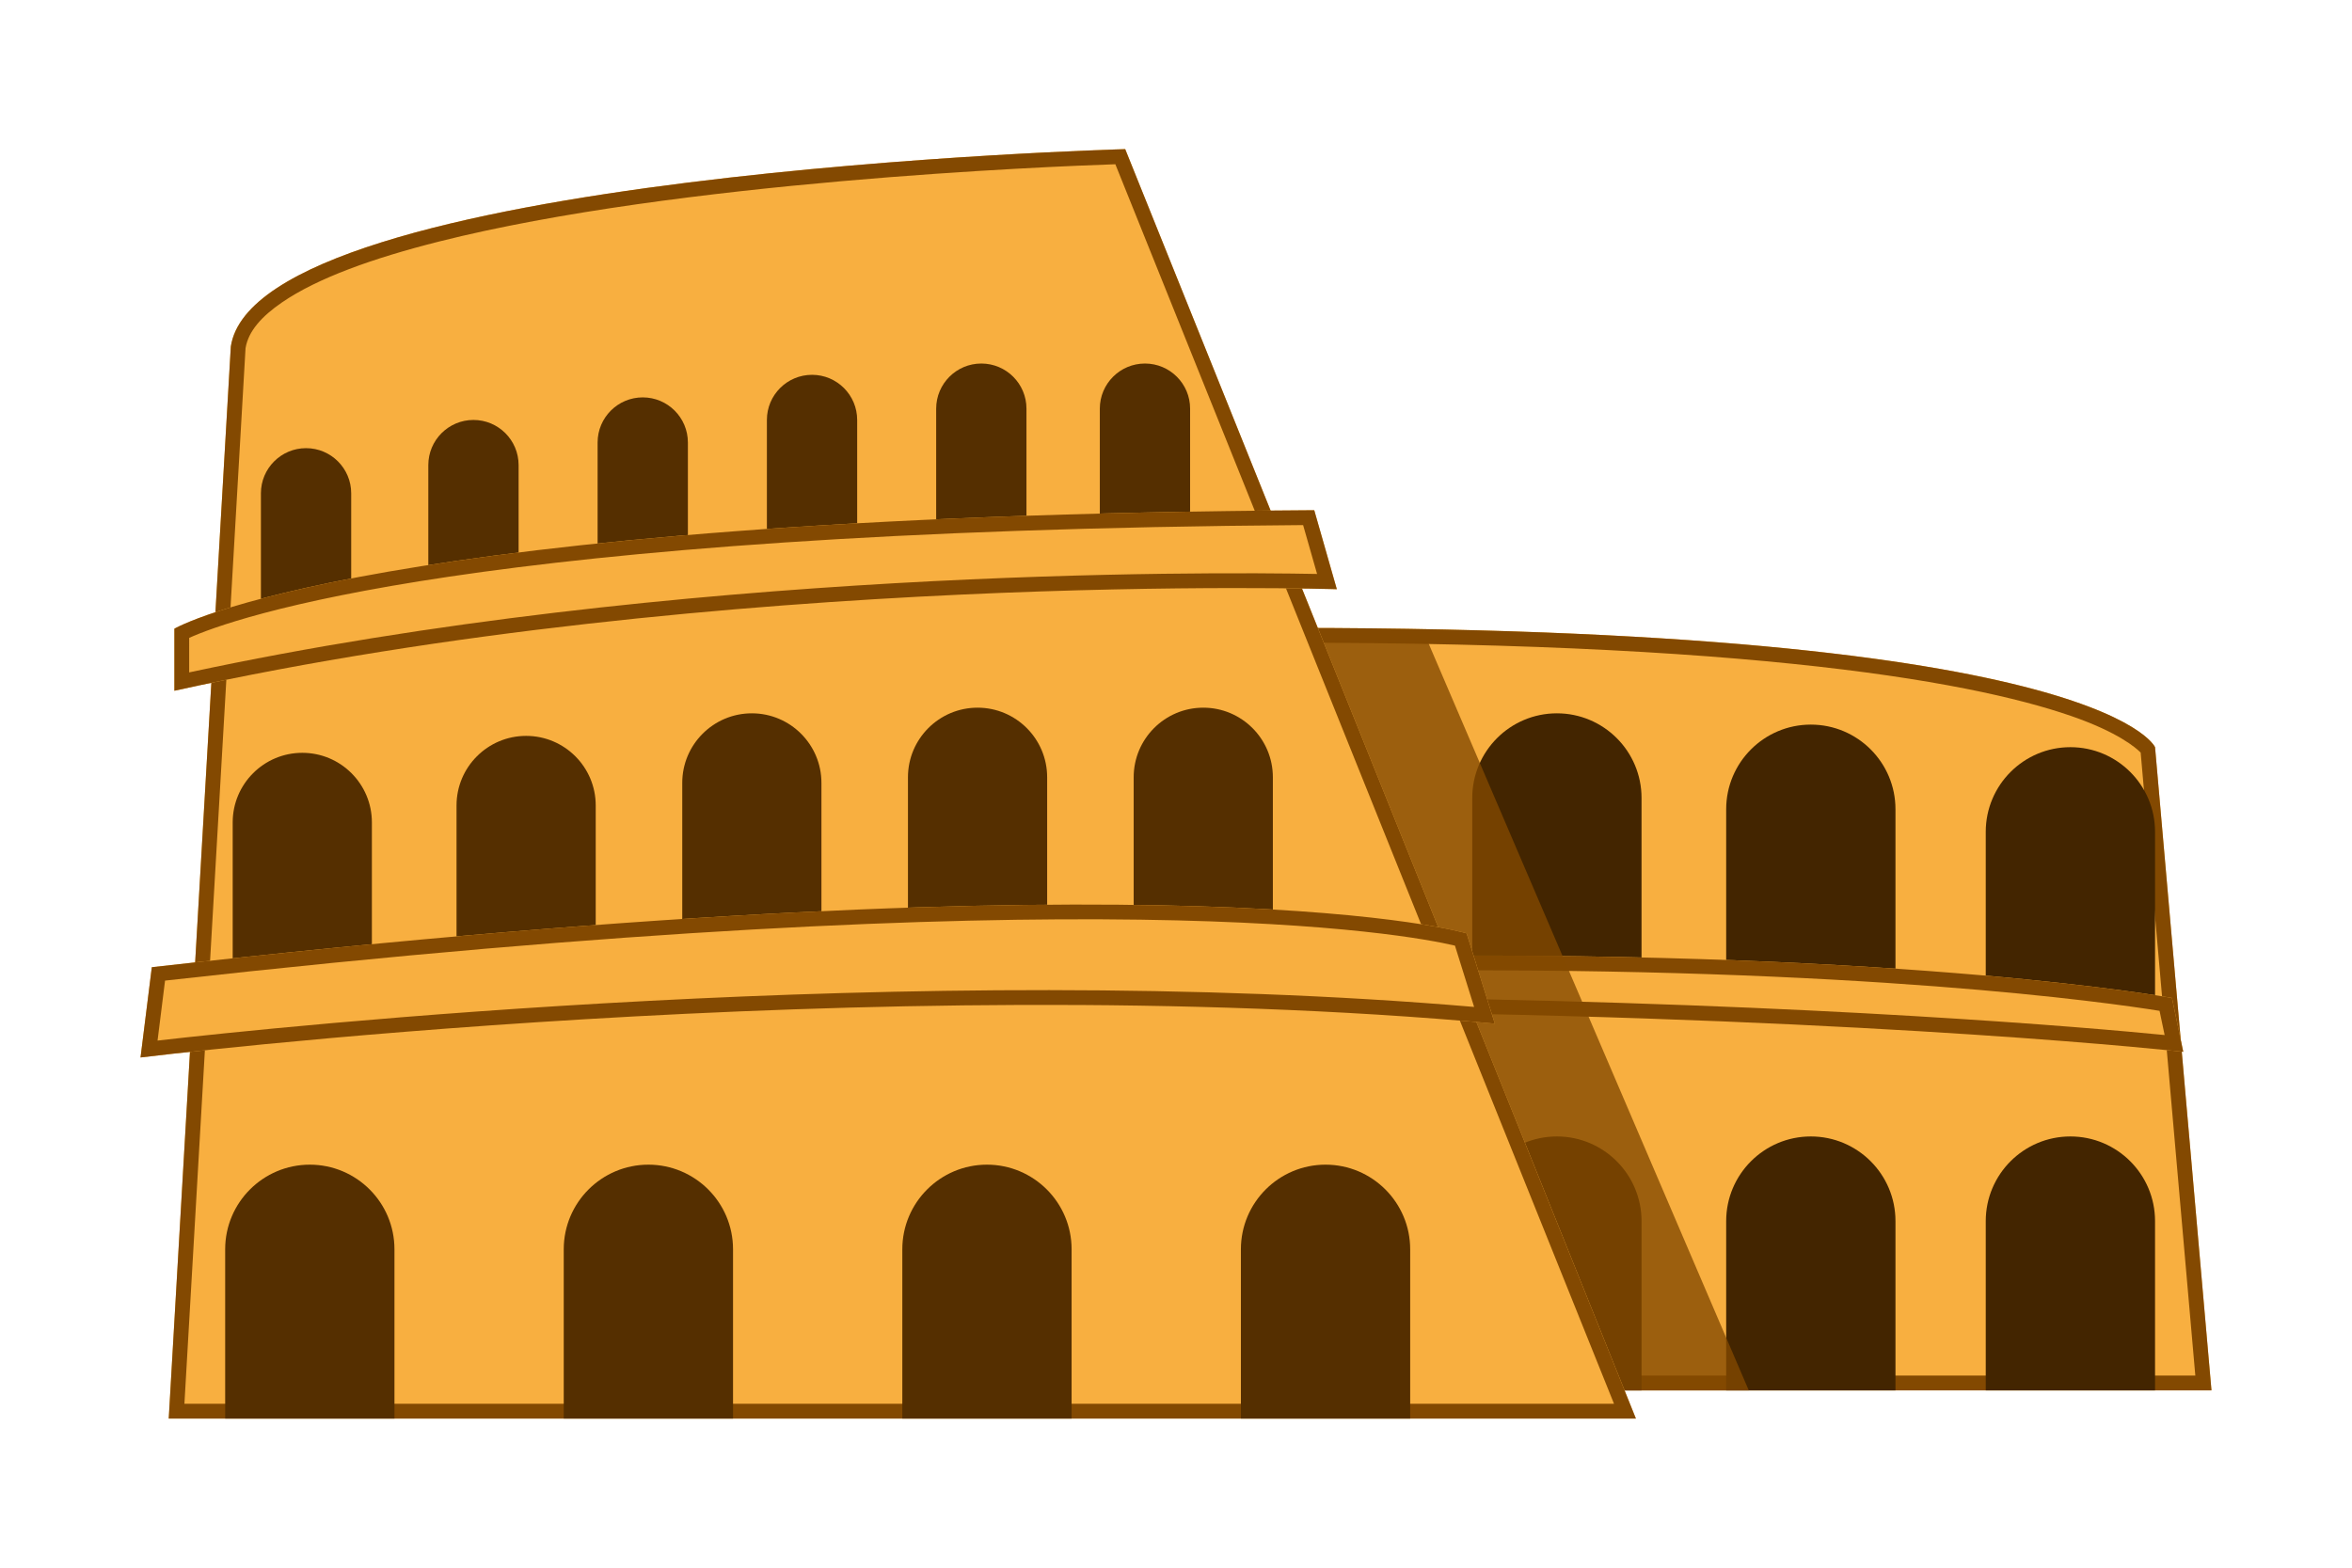
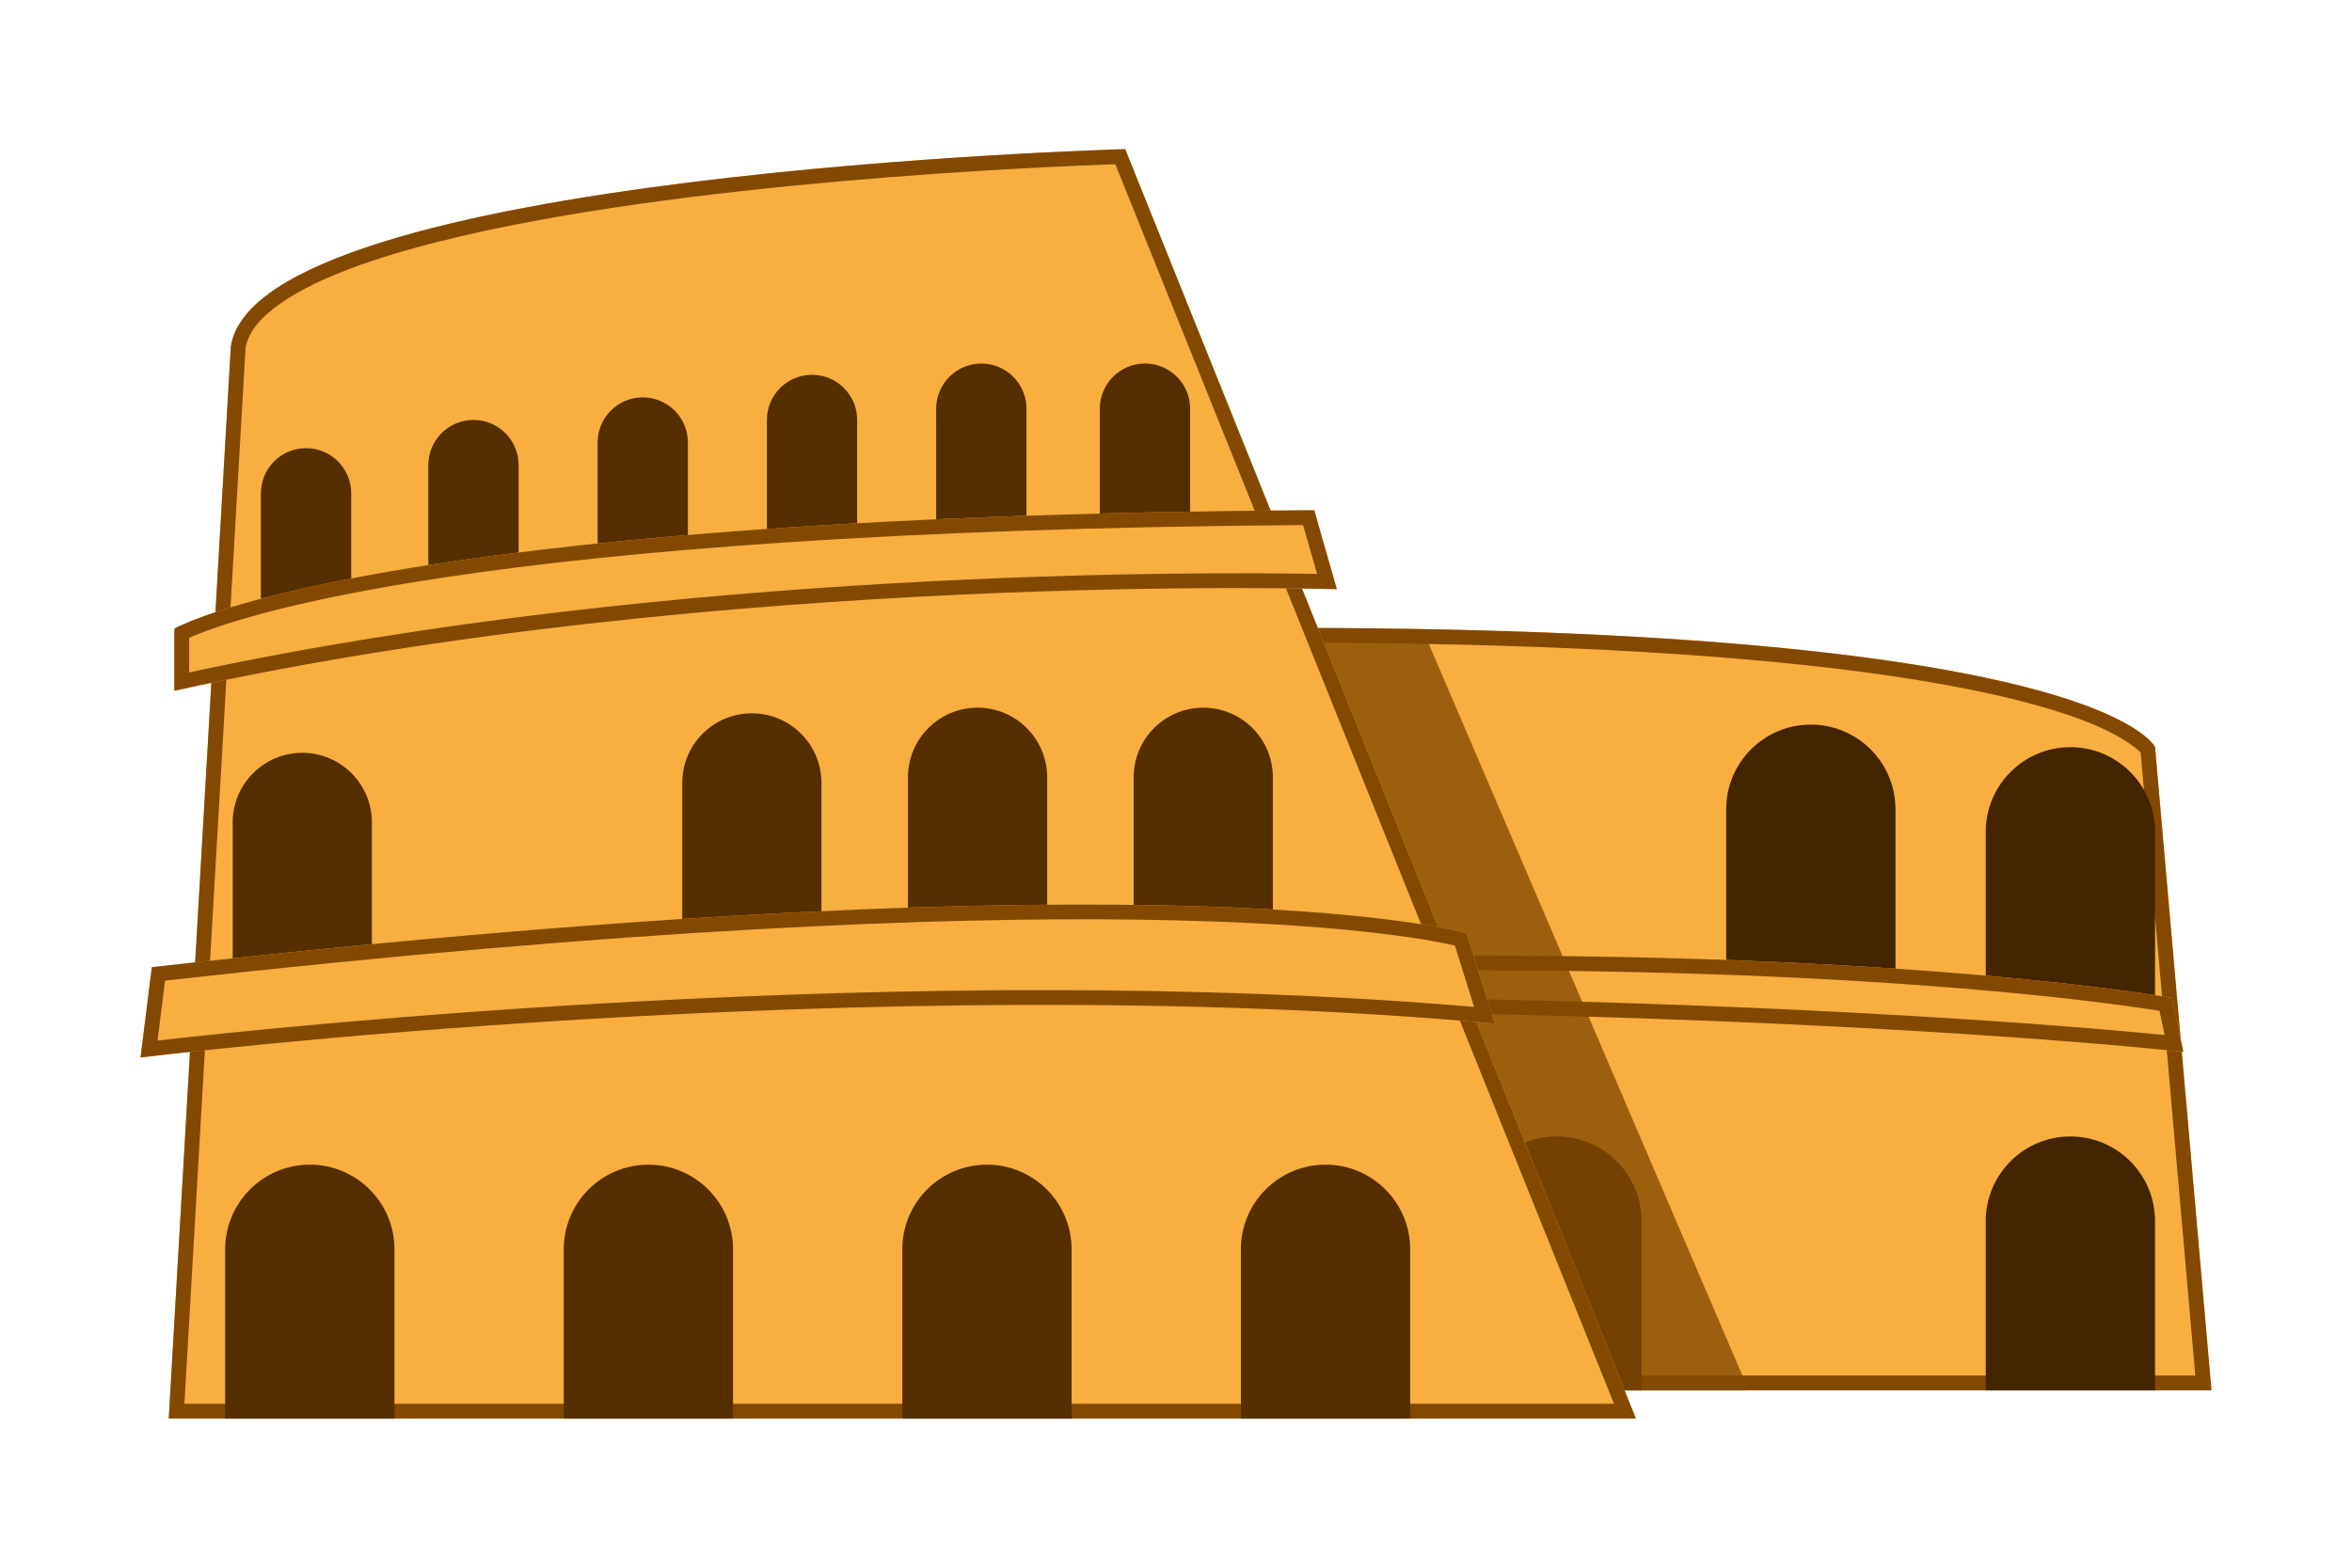
<svg xmlns="http://www.w3.org/2000/svg" width="100%" height="100%" viewBox="0 0 477 318" version="1.1" xml:space="preserve" style="fill-rule:evenodd;clip-rule:evenodd;stroke-linejoin:round;stroke-miterlimit:2;">
  <rect id="lang-ita2" x="-0" y="-0" width="477" height="318" style="fill:none;" />
  <g>
    <path d="M236.783,127.529L236.783,282.025L448.5,282.025L437.056,151.561C437.056,151.561 425.83,125.077 236.783,127.529Z" style="fill:rgb(248,175,64);" />
    <path d="M236.783,127.529C425.83,125.077 437.056,151.561 437.056,151.561L448.5,282.025L236.783,282.025L236.783,127.529ZM434.141,152.659C433.227,151.728 429.597,148.54 420.025,145.231C398.95,137.945 350.481,129.221 239.783,130.492L239.783,279.025L445.225,279.025L434.141,152.659Z" style="fill:rgb(131,73,1);" />
    <path d="M402.723,247.692C402.723,238.218 410.415,230.526 419.89,230.526C429.364,230.526 437.056,238.218 437.056,247.692L437.056,282.025L402.723,282.025L402.723,247.692Z" style="fill:rgb(67,37,0);" />
-     <path d="M350.08,247.692C350.08,238.218 357.772,230.526 367.247,230.526C376.721,230.526 384.413,238.218 384.413,247.692L384.413,282.025L350.08,282.025L350.08,247.692Z" style="fill:rgb(67,37,0);" />
    <path d="M298.582,247.692C298.582,238.218 306.274,230.526 315.748,230.526C325.222,230.526 332.914,238.218 332.914,247.692L332.914,282.025L298.582,282.025L298.582,247.692Z" style="fill:rgb(67,37,0);" />
    <path d="M402.723,168.728C402.723,159.253 410.415,151.561 419.89,151.561C429.364,151.561 437.056,159.253 437.056,168.728L437.056,203.06L402.723,203.06L402.723,168.728Z" style="fill:rgb(67,37,0);" />
    <path d="M350.08,164.15C350.08,154.676 357.772,146.984 367.247,146.984C376.721,146.984 384.413,154.676 384.413,164.15L384.413,198.482L350.08,198.482L350.08,164.15Z" style="fill:rgb(67,37,0);" />
-     <path d="M298.582,161.861C298.582,152.387 306.274,144.695 315.748,144.695C325.222,144.695 332.914,152.387 332.914,161.861L332.914,196.193L298.582,196.193L298.582,161.861Z" style="fill:rgb(67,37,0);" />
    <path d="M280.271,205.349C383.414,206.714 442.778,213.36 442.778,213.36L440.489,202.429C440.489,202.429 388.628,192.909 283.704,193.905L280.271,205.349Z" style="fill:rgb(248,175,64);" />
    <path d="M280.271,205.349L283.704,193.905C388.628,192.909 440.489,202.429 440.489,202.429L442.778,213.36C442.778,213.36 383.414,206.714 280.271,205.349ZM284.287,202.405C369.544,203.658 424.137,208.488 439,209.954L437.972,205.046C427.695,203.389 377.291,196.141 285.942,196.885L284.287,202.405Z" style="fill:rgb(131,73,1);" />
    <path d="M259.672,129.817L289.426,129.817L354.658,282.025L305.448,282.025L259.672,129.817Z" style="fill:rgb(131,73,1);fill-opacity:0.78;" />
    <path d="M228.2,30.253C228.2,30.253 52.078,34.997 46.811,70.308L34.222,287.747L331.77,287.747L228.2,30.253Z" style="fill:rgb(248,175,64);" />
    <path d="M228.2,30.253L331.77,287.747L34.222,287.747L46.811,70.308C52.078,34.997 228.2,30.253 228.2,30.253ZM226.199,33.317C212.776,33.768 137.484,36.785 89.047,48.993C75.681,52.362 64.393,56.396 57.187,61.345C53.106,64.147 50.373,67.142 49.797,70.627L37.401,284.747L327.33,284.747L226.199,33.317Z" style="fill:rgb(131,73,1);" />
    <path d="M45.666,253.414C45.666,243.94 53.358,236.248 62.832,236.248C72.307,236.248 79.999,243.94 79.999,253.414L79.999,287.747L45.666,287.747L45.666,253.414Z" style="fill:rgb(85,47,0);" />
-     <path d="M47.192,166.82C47.192,159.03 53.517,152.706 61.307,152.706C69.097,152.706 75.421,159.03 75.421,166.82L75.421,195.049L47.192,195.049L47.192,166.82Z" style="fill:rgb(85,47,0);" />
+     <path d="M47.192,166.82C47.192,159.03 53.517,152.706 61.307,152.706C69.097,152.706 75.421,159.03 75.421,166.82L75.421,195.049L47.192,195.049Z" style="fill:rgb(85,47,0);" />
    <path d="M52.914,100.063C52.914,95.01 57.017,90.907 62.069,90.907C67.122,90.907 71.225,95.01 71.225,100.063L71.225,124.095L52.914,124.095L52.914,100.063Z" style="fill:rgb(85,47,0);" />
    <path d="M86.865,94.341C86.865,89.288 90.967,85.185 96.02,85.185C101.073,85.185 105.176,89.288 105.176,94.341L105.176,118.373L86.865,118.373L86.865,94.341Z" style="fill:rgb(85,47,0);" />
    <path d="M121.198,89.763C121.198,84.71 125.3,80.608 130.353,80.608C135.406,80.608 139.508,84.71 139.508,89.763L139.508,113.796L121.198,113.796L121.198,89.763Z" style="fill:rgb(85,47,0);" />
    <path d="M155.53,85.185C155.53,80.132 159.632,76.03 164.685,76.03C169.738,76.03 173.841,80.132 173.841,85.185L173.841,109.218L155.53,109.218L155.53,85.185Z" style="fill:rgb(85,47,0);" />
    <path d="M189.862,82.896C189.862,77.844 193.965,73.741 199.018,73.741C204.071,73.741 208.173,77.844 208.173,82.896L208.173,106.929L189.862,106.929L189.862,82.896Z" style="fill:rgb(85,47,0);" />
    <path d="M223.05,82.896C223.05,77.844 227.153,73.741 232.206,73.741C237.259,73.741 241.361,77.844 241.361,82.896L241.361,106.929L223.05,106.929L223.05,82.896Z" style="fill:rgb(85,47,0);" />
-     <path d="M92.587,163.387C92.587,155.597 98.912,149.272 106.702,149.272C114.492,149.272 120.816,155.597 120.816,163.387L120.816,191.616L92.587,191.616L92.587,163.387Z" style="fill:rgb(85,47,0);" />
    <path d="M138.364,158.809C138.364,151.019 144.688,144.695 152.478,144.695C160.268,144.695 166.593,151.019 166.593,158.809L166.593,187.038L138.364,187.038L138.364,158.809Z" style="fill:rgb(85,47,0);" />
    <path d="M184.14,157.665C184.14,149.875 190.465,143.55 198.255,143.55C206.045,143.55 212.369,149.875 212.369,157.665L212.369,185.894L184.14,185.894L184.14,157.665Z" style="fill:rgb(85,47,0);" />
    <path d="M229.917,157.665C229.917,149.875 236.241,143.55 244.031,143.55C251.821,143.55 258.146,149.875 258.146,157.665L258.146,185.894L229.917,185.894L229.917,157.665Z" style="fill:rgb(85,47,0);" />
    <path d="M114.331,253.414C114.331,243.94 122.023,236.248 131.497,236.248C140.972,236.248 148.663,243.94 148.663,253.414L148.663,287.747L114.331,287.747L114.331,253.414Z" style="fill:rgb(85,47,0);" />
    <path d="M182.996,253.414C182.996,243.94 190.688,236.248 200.162,236.248C209.636,236.248 217.328,243.94 217.328,253.414L217.328,287.747L182.996,287.747L182.996,253.414Z" style="fill:rgb(85,47,0);" />
    <path d="M251.661,253.414C251.661,243.94 259.353,236.248 268.827,236.248C278.301,236.248 285.993,243.94 285.993,253.414L285.993,287.747L251.661,287.747L251.661,253.414Z" style="fill:rgb(85,47,0);" />
    <path d="M297.437,189.327C297.437,189.327 241.646,172.394 30.789,196.193L28.5,214.504C28.5,214.504 177.319,196.108 303.159,207.638L297.437,189.327Z" style="fill:rgb(248,175,64);" />
    <path d="M297.437,189.327L303.159,207.638C177.319,196.108 28.5,214.504 28.5,214.504L30.789,196.193C241.646,172.394 297.437,189.327 297.437,189.327ZM295.072,191.816C285.053,189.468 222.195,177.764 33.473,198.911L31.952,211.077C55.691,208.359 185.718,194.548 298.959,204.253L295.072,191.816Z" style="fill:rgb(131,73,1);" />
    <path d="M35.366,127.529C35.366,127.529 74.087,104.677 266.538,103.496L271.116,119.518C271.116,119.518 146.454,115.571 35.366,140.117L35.366,127.529Z" style="fill:rgb(248,175,64);" />
    <path d="M35.366,127.529C35.366,127.529 74.087,104.677 266.538,103.496L271.116,119.518C271.116,119.518 146.454,115.571 35.366,140.117L35.366,127.529ZM38.367,129.389L38.366,136.393C136.952,115.21 244.965,116.006 267.112,116.424L264.279,106.511C95.492,107.703 46.89,125.551 38.367,129.389Z" style="fill:rgb(131,73,1);" />
  </g>
</svg>